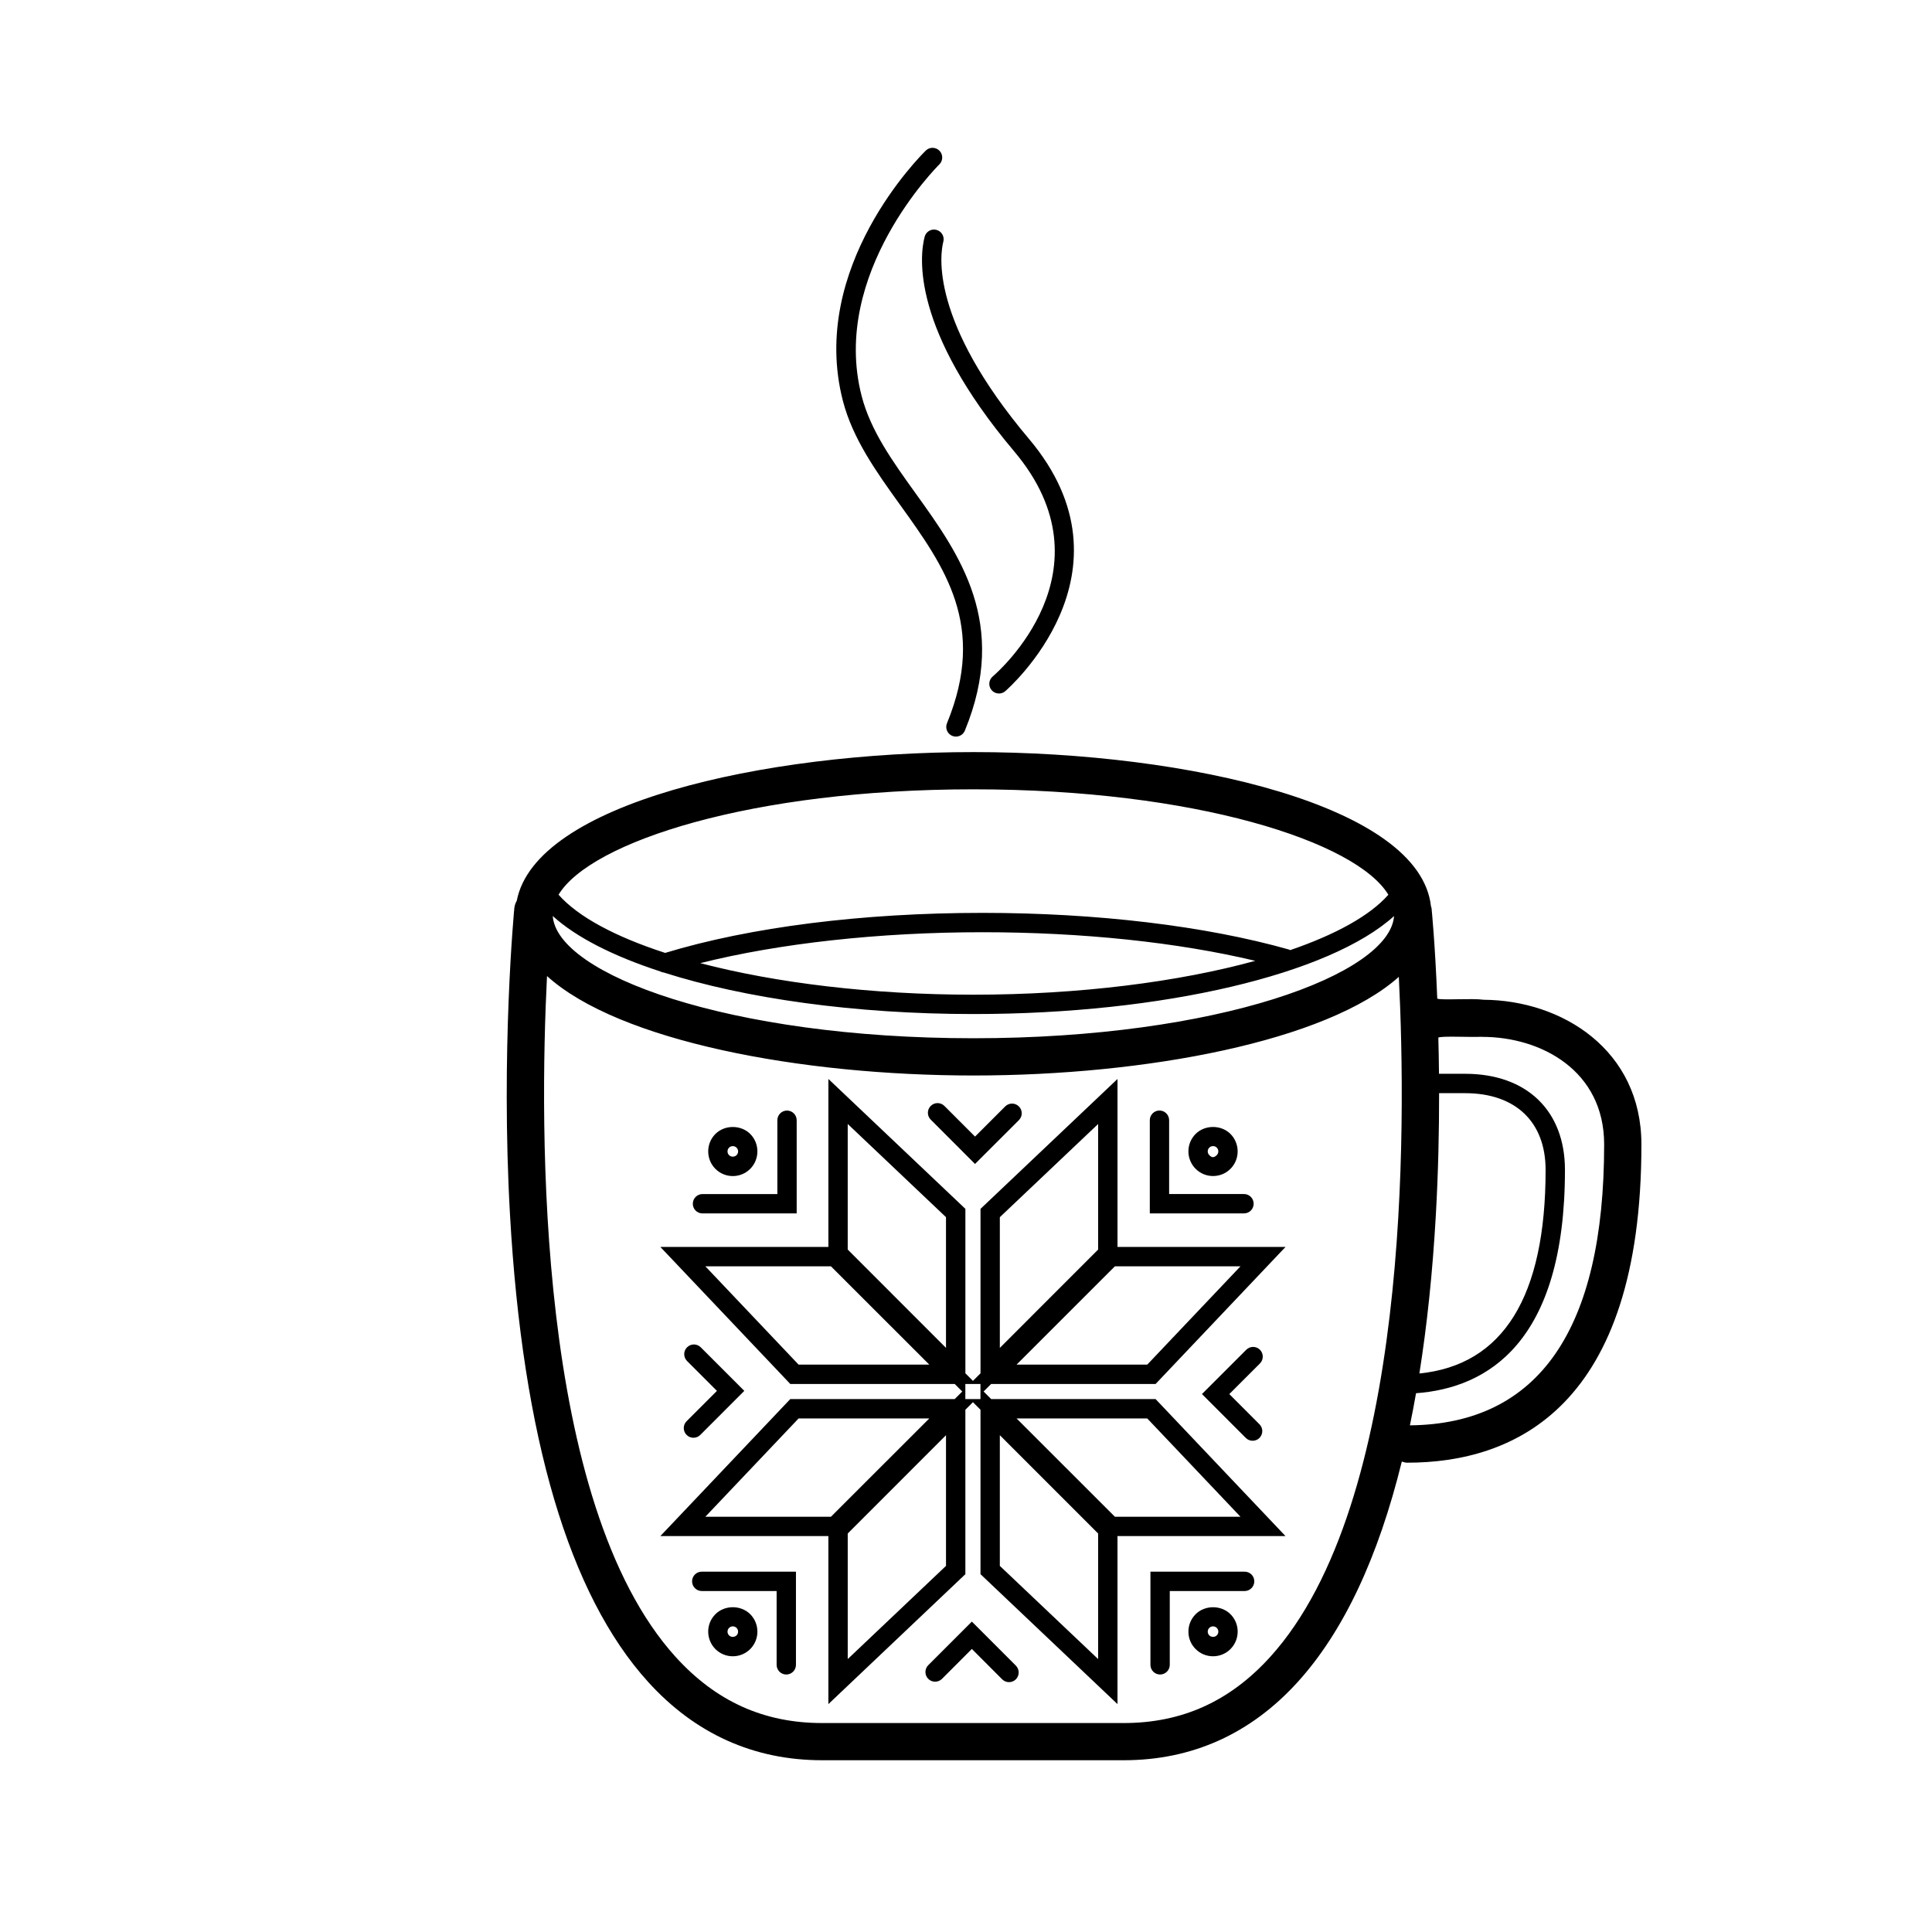
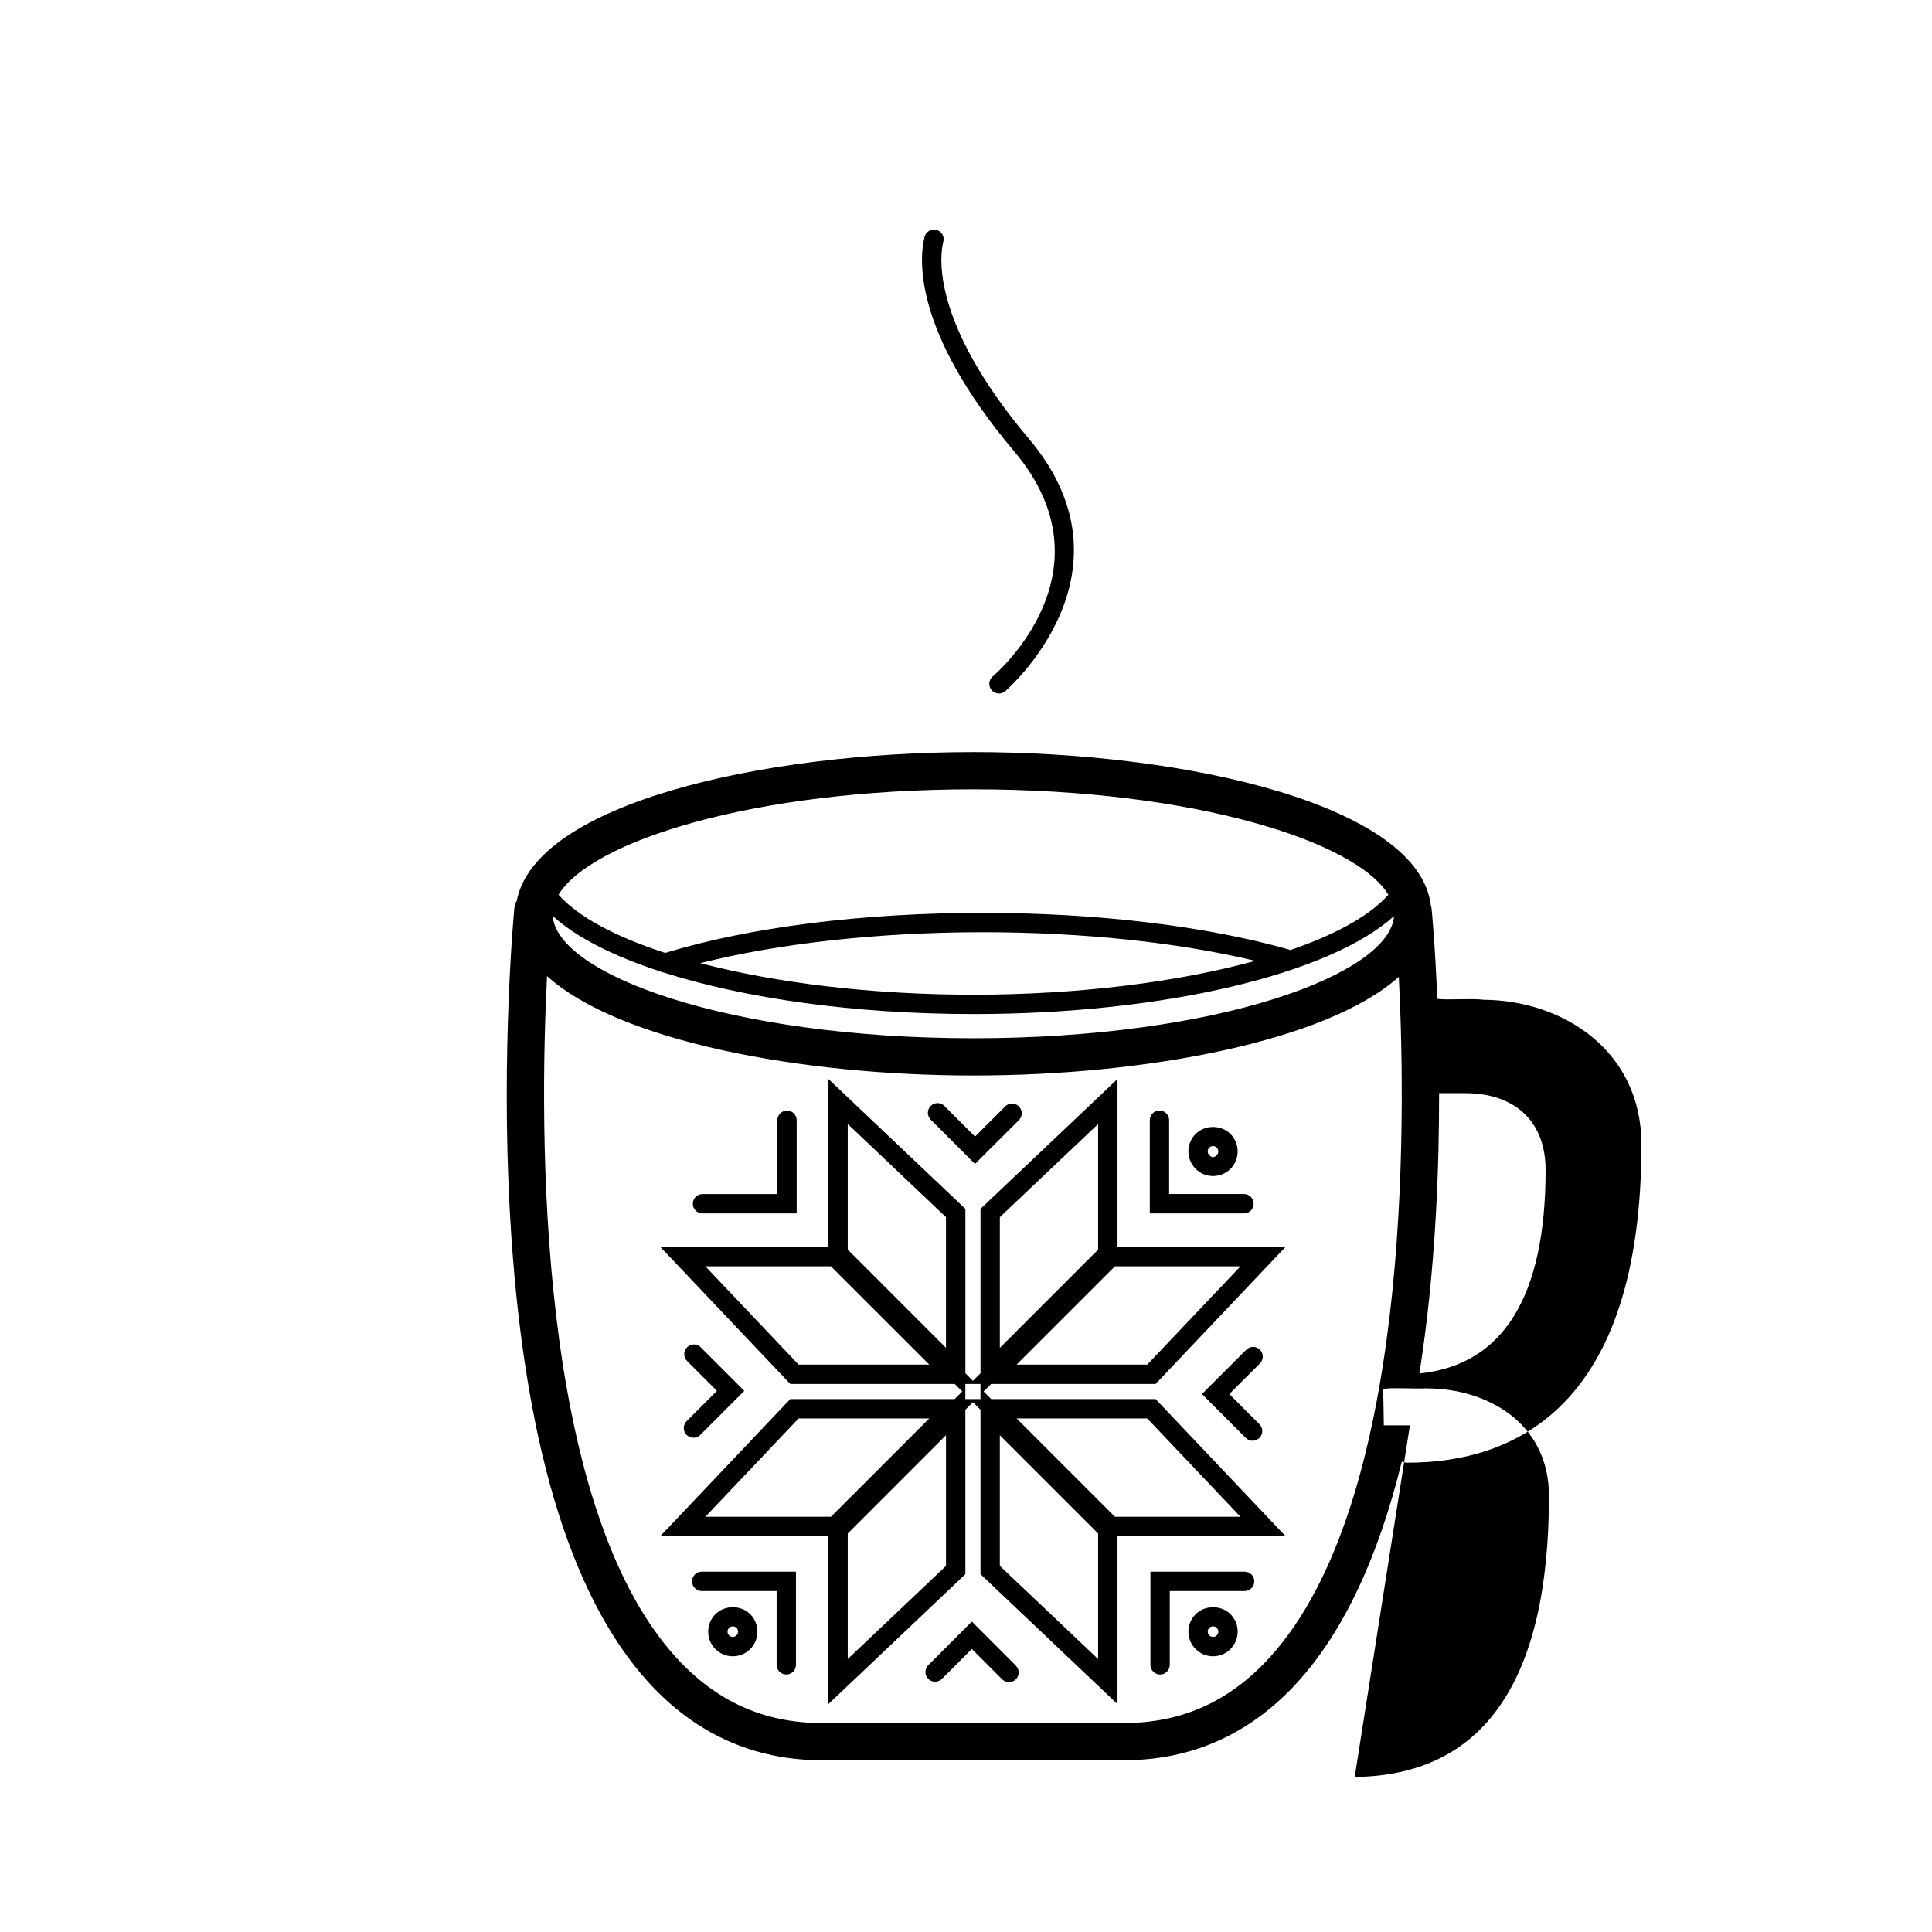
<svg xmlns="http://www.w3.org/2000/svg" fill="#000000" width="800px" height="800px" version="1.1" viewBox="144 144 512 512">
  <g>
    <path d="m333.59 571.78c-2.543 2.535-2.543 6.68-0.004 9.238 1.234 1.234 2.871 1.914 4.613 1.914 1.738 0 3.375-0.676 4.625-1.918 2.535-2.555 2.527-6.699-0.016-9.246-2.473-2.457-6.769-2.445-9.219 0.012zm5.609 5.613c-0.535 0.527-1.465 0.527-1.98 0.012-0.555-0.555-0.555-1.445-0.004-1.996 0.262-0.262 0.609-0.406 0.984-0.406 0.379 0 0.734 0.145 0.996 0.406 0.547 0.551 0.543 1.441 0.004 1.984z" />
    <path d="m465.47 455.66c1.754 0 3.391-0.68 4.621-1.914 2.535-2.543 2.535-6.688-0.012-9.25-2.469-2.449-6.766-2.449-9.227 0.004-2.543 2.543-2.551 6.691 0 9.25 1.23 1.23 2.875 1.91 4.617 1.91zm-0.992-7.527c0.266-0.266 0.613-0.402 0.988-0.402 0.379 0 0.734 0.137 0.984 0.395 0.559 0.559 0.562 1.445 0 2.004-0.957 0.961-1.566 0.402-1.969 0-0.559-0.566-0.559-1.445-0.004-1.996z" />
    <path d="m460.86 571.78c-1.238 1.234-1.918 2.875-1.918 4.629 0 1.742 0.68 3.387 1.914 4.609 1.23 1.234 2.871 1.914 4.613 1.914 1.75 0 3.387-0.68 4.625-1.918 2.543-2.555 2.539-6.699-0.012-9.238-2.457-2.453-6.766-2.457-9.223 0.004zm5.602 5.613c-0.523 0.523-1.445 0.535-1.984 0-0.266-0.266-0.414-0.613-0.414-0.988 0-0.379 0.145-0.734 0.414-0.996 0.266-0.262 0.613-0.402 0.988-0.402 0.379 0 0.734 0.141 0.996 0.406 0.555 0.547 0.547 1.438 0 1.98z" />
-     <path d="m338.2 455.67c1.742 0 3.379-0.68 4.625-1.918 2.527-2.559 2.527-6.699-0.012-9.25-2.465-2.449-6.766-2.457-9.234 0.016-2.527 2.539-2.527 6.68 0 9.234 1.238 1.238 2.875 1.918 4.621 1.918zm-0.988-7.531c0.262-0.266 0.613-0.402 0.992-0.402 0.379 0 0.73 0.137 0.988 0.398 0.555 0.555 0.555 1.441 0.004 1.996-0.535 0.527-1.457 0.527-1.977 0.004-0.559-0.559-0.559-1.445-0.008-1.996z" />
    <path d="m450.24 514.77h-43.574l-2.004-2.004 1.996-1.996h43.586l34.43-36.316h-44.523v-44.516l-36.305 34.422v43.586l-2.004 2.004-2.004-2.012v-43.578l-36.305-34.422v44.516h-44.531l34.434 36.316h43.578l1.996 1.996-2.004 2.004h-43.574l-34.434 36.309h44.531v44.527l36.305-34.43v-43.578l2.004-2.004 2.004 2.004v43.578l36.305 34.43v-44.527h44.523zm-2.207 5.133 24.703 26.047h-33.281l-26.051-26.047zm0-14.262h-34.637l26.059-26.051h33.281zm-39.066-39.074 26.047-24.695v33.281l-26.047 26.051zm-40.312-24.699 26.043 24.695v34.637l-26.043-26.051zm-13.02 63.773-24.707-26.051h33.285l26.059 26.051zm0 14.262h34.637l-26.059 26.047h-33.285zm39.066 39.07-26.043 24.695v-33.277l26.043-26.051zm7.949-44.203h-2.824v-3.996h4.008v3.996zm32.363 68.902-26.047-24.695v-34.637l26.047 26.051z" />
    <path d="m330.16 465.57h24.969v-24.691c0-1.414-1.148-2.57-2.562-2.57s-2.562 1.152-2.562 2.57v19.562h-19.84c-1.414 0-2.562 1.148-2.562 2.57-0.012 1.41 1.137 2.559 2.559 2.559z" />
    <path d="m327.41 563.07c0 1.414 1.148 2.57 2.562 2.57h19.84v19.562c0 1.414 1.148 2.562 2.562 2.562s2.562-1.148 2.562-2.562v-24.691h-24.969c-1.41-0.004-2.559 1.145-2.559 2.559z" />
    <path d="m476.23 463c0-1.422-1.148-2.57-2.559-2.57h-19.84v-19.562c0-1.414-1.148-2.57-2.562-2.57-1.41 0-2.559 1.152-2.559 2.57v24.691h24.965c1.406 0.008 2.555-1.141 2.555-2.559z" />
    <path d="m473.85 560.51h-24.973v24.691c0 1.414 1.148 2.562 2.562 2.562 1.414 0 2.562-1.148 2.562-2.562v-19.562h19.844c1.41 0 2.559-1.152 2.559-2.57 0.004-1.414-1.145-2.559-2.555-2.559z" />
    <path d="m402.39 452.46 11.629-11.613c1.004-1.004 1.004-2.625 0-3.629-0.996-1.008-2.625-1.008-3.633-0.004l-7.992 7.992-8.113-8.117c-1.004-1.008-2.625-1.008-3.629-0.004-1.004 1.004-1.004 2.625 0 3.629z" />
    <path d="m401.55 573.74-11.547 11.547c-1.004 1.004-1.004 2.625 0 3.633 1.004 0.996 2.625 0.996 3.629 0l7.918-7.93 8.039 8.047c0.504 0.504 1.16 0.75 1.812 0.75 0.656 0 1.316-0.25 1.812-0.75 0.996-0.996 0.996-2.625 0-3.629z" />
    <path d="m477.9 501.7c-1.004-1.004-2.625-1.004-3.629 0l-11.742 11.738 11.621 11.629c0.5 0.504 1.152 0.75 1.809 0.75 0.66 0 1.316-0.25 1.809-0.75 1.004-0.996 1.004-2.625 0-3.621l-7.992-8.004 8.117-8.105c1.004-1.012 1.004-2.633 0.008-3.637z" />
    <path d="m325.96 524.27c0.5 0.504 1.152 0.75 1.812 0.75s1.309-0.25 1.809-0.75l11.668-11.672-11.543-11.547c-1.004-1.004-2.625-1.008-3.629 0-1.004 0.996-1.004 2.625 0 3.629l7.918 7.918-8.047 8.047c-0.992 1-0.992 2.621 0.012 3.625z" />
-     <path d="m382.51 277.76c11.859 16.496 23.062 32.082 12.449 57.902-0.539 1.309 0.086 2.812 1.395 3.352 0.316 0.133 0.648 0.191 0.973 0.191 1.012 0 1.965-0.598 2.371-1.586 11.703-28.449-1.438-46.723-13.027-62.844-6.144-8.551-11.949-16.625-14.328-25.836-8.418-32.551 20.293-61.078 20.586-61.363 1.012-0.988 1.031-2.613 0.039-3.629-0.988-1.008-2.613-1.039-3.621-0.047-1.273 1.246-31.141 30.859-21.973 66.32 2.621 10.141 8.984 18.984 15.137 27.539z" />
    <path d="m392.16 204.92c-1.367-0.363-2.769 0.469-3.125 1.84-1.336 5.152-3.566 24.484 23.734 56.859 26.605 31.539-4.363 58.516-5.691 59.652-1.082 0.918-1.211 2.535-0.297 3.613 0.508 0.598 1.23 0.906 1.953 0.906 0.586 0 1.176-0.203 1.656-0.609 0.363-0.312 36.23-31.391 6.297-66.871-26.383-31.277-23.531-49.02-22.695-52.266 0.359-1.371-0.461-2.766-1.832-3.125z" />
-     <path d="m537.15 408.94c-3.055-0.422-11.043 0.172-12.262-0.289-0.59-14.895-1.496-23.801-1.516-23.98s-0.117-0.324-0.152-0.5c-2.91-26.555-63.828-40.859-121.25-40.859-56.355 0-116.06 13.777-121.02 39.383-0.336 0.594-0.578 1.25-0.648 1.977-0.035 0.367-3.613 37.797-1.145 81.289 3.352 59.047 15.664 100.68 36.605 123.77 12.488 13.766 28.012 20.75 46.117 20.75h79.926c18.105 0 33.625-6.984 46.117-20.75 12.09-13.332 21.297-32.898 27.57-58.398 0.469 0.145 0.934 0.297 1.445 0.297 28.309 0 62.055-14.637 62.055-84.359-0.016-25.039-21.008-38.195-41.844-38.324zm-135.18-55.762c58.684 0 101.46 13.855 109.96 27.938-4.887 5.547-13.98 10.551-26.027 14.68-0.109-0.047-0.203-0.125-0.316-0.16-22.121-6.266-50.961-9.715-81.211-9.715-31.832 0-61.633 3.777-84.102 10.609-13.141-4.266-23.074-9.543-28.25-15.426 8.508-14.078 51.273-27.926 109.95-27.926zm74.688 45.449c-20.32 5.594-46.691 8.977-74.711 8.977-26.949 0-52.383-3.133-72.363-8.359 20.812-5.246 47.469-8.195 74.781-8.195 26.473 0 51.77 2.68 72.293 7.578zm-157.71 2.801c0.312 0.172 0.645 0.277 1.004 0.312 21.496 6.852 50.531 10.992 82 10.992 50.395 0 94.574-10.602 111.49-25.973-1.148 15.445-46.586 32.387-111.48 32.387-64.91 0-110.36-16.953-111.48-32.398 6.18 5.625 16 10.617 28.457 14.68zm161.66 181.68c-10.695 11.789-23.391 17.516-38.812 17.516h-79.926c-15.422 0-28.117-5.727-38.812-17.512-37.023-40.809-36.102-140.48-34.094-180.45 18.977 17.219 67.109 26.355 113 26.355 45.695 0 93.602-9.062 112.74-26.137 2.016 40.102 2.871 139.47-34.098 180.23zm43.906-117.14c0.645-11.367 0.871-22.285 0.863-32.266h6.891c13.355 0 21.332 7.602 21.332 20.332 0 33.609-11.246 51.727-33.449 53.953 2.039-12.852 3.508-26.855 4.363-42.02zm-6.871 55.766c0.57-2.781 1.117-5.613 1.621-8.516 18.852-1.371 39.465-13.355 39.465-59.184 0-15.707-10.137-25.469-26.461-25.469h-6.918c-0.031-3.594-0.098-6.332-0.176-9.598 1.027-0.469 8.203-0.059 11.586-0.207l0.074 0.023c15.547 0 32.285 8.918 32.285 28.484-0.004 49.082-17.336 74.117-51.477 74.465z" />
+     <path d="m537.15 408.94c-3.055-0.422-11.043 0.172-12.262-0.289-0.59-14.895-1.496-23.801-1.516-23.98s-0.117-0.324-0.152-0.5c-2.91-26.555-63.828-40.859-121.25-40.859-56.355 0-116.06 13.777-121.02 39.383-0.336 0.594-0.578 1.25-0.648 1.977-0.035 0.367-3.613 37.797-1.145 81.289 3.352 59.047 15.664 100.68 36.605 123.77 12.488 13.766 28.012 20.75 46.117 20.75h79.926c18.105 0 33.625-6.984 46.117-20.75 12.09-13.332 21.297-32.898 27.57-58.398 0.469 0.145 0.934 0.297 1.445 0.297 28.309 0 62.055-14.637 62.055-84.359-0.016-25.039-21.008-38.195-41.844-38.324zm-135.18-55.762c58.684 0 101.46 13.855 109.96 27.938-4.887 5.547-13.98 10.551-26.027 14.68-0.109-0.047-0.203-0.125-0.316-0.16-22.121-6.266-50.961-9.715-81.211-9.715-31.832 0-61.633 3.777-84.102 10.609-13.141-4.266-23.074-9.543-28.25-15.426 8.508-14.078 51.273-27.926 109.95-27.926zm74.688 45.449c-20.32 5.594-46.691 8.977-74.711 8.977-26.949 0-52.383-3.133-72.363-8.359 20.812-5.246 47.469-8.195 74.781-8.195 26.473 0 51.77 2.68 72.293 7.578zm-157.71 2.801c0.312 0.172 0.645 0.277 1.004 0.312 21.496 6.852 50.531 10.992 82 10.992 50.395 0 94.574-10.602 111.49-25.973-1.148 15.445-46.586 32.387-111.48 32.387-64.91 0-110.36-16.953-111.48-32.398 6.18 5.625 16 10.617 28.457 14.68zm161.66 181.68c-10.695 11.789-23.391 17.516-38.812 17.516h-79.926c-15.422 0-28.117-5.727-38.812-17.512-37.023-40.809-36.102-140.48-34.094-180.45 18.977 17.219 67.109 26.355 113 26.355 45.695 0 93.602-9.062 112.74-26.137 2.016 40.102 2.871 139.47-34.098 180.23zm43.906-117.14c0.645-11.367 0.871-22.285 0.863-32.266h6.891c13.355 0 21.332 7.602 21.332 20.332 0 33.609-11.246 51.727-33.449 53.953 2.039-12.852 3.508-26.855 4.363-42.02zm-6.871 55.766h-6.918c-0.031-3.594-0.098-6.332-0.176-9.598 1.027-0.469 8.203-0.059 11.586-0.207l0.074 0.023c15.547 0 32.285 8.918 32.285 28.484-0.004 49.082-17.336 74.117-51.477 74.465z" />
  </g>
</svg>